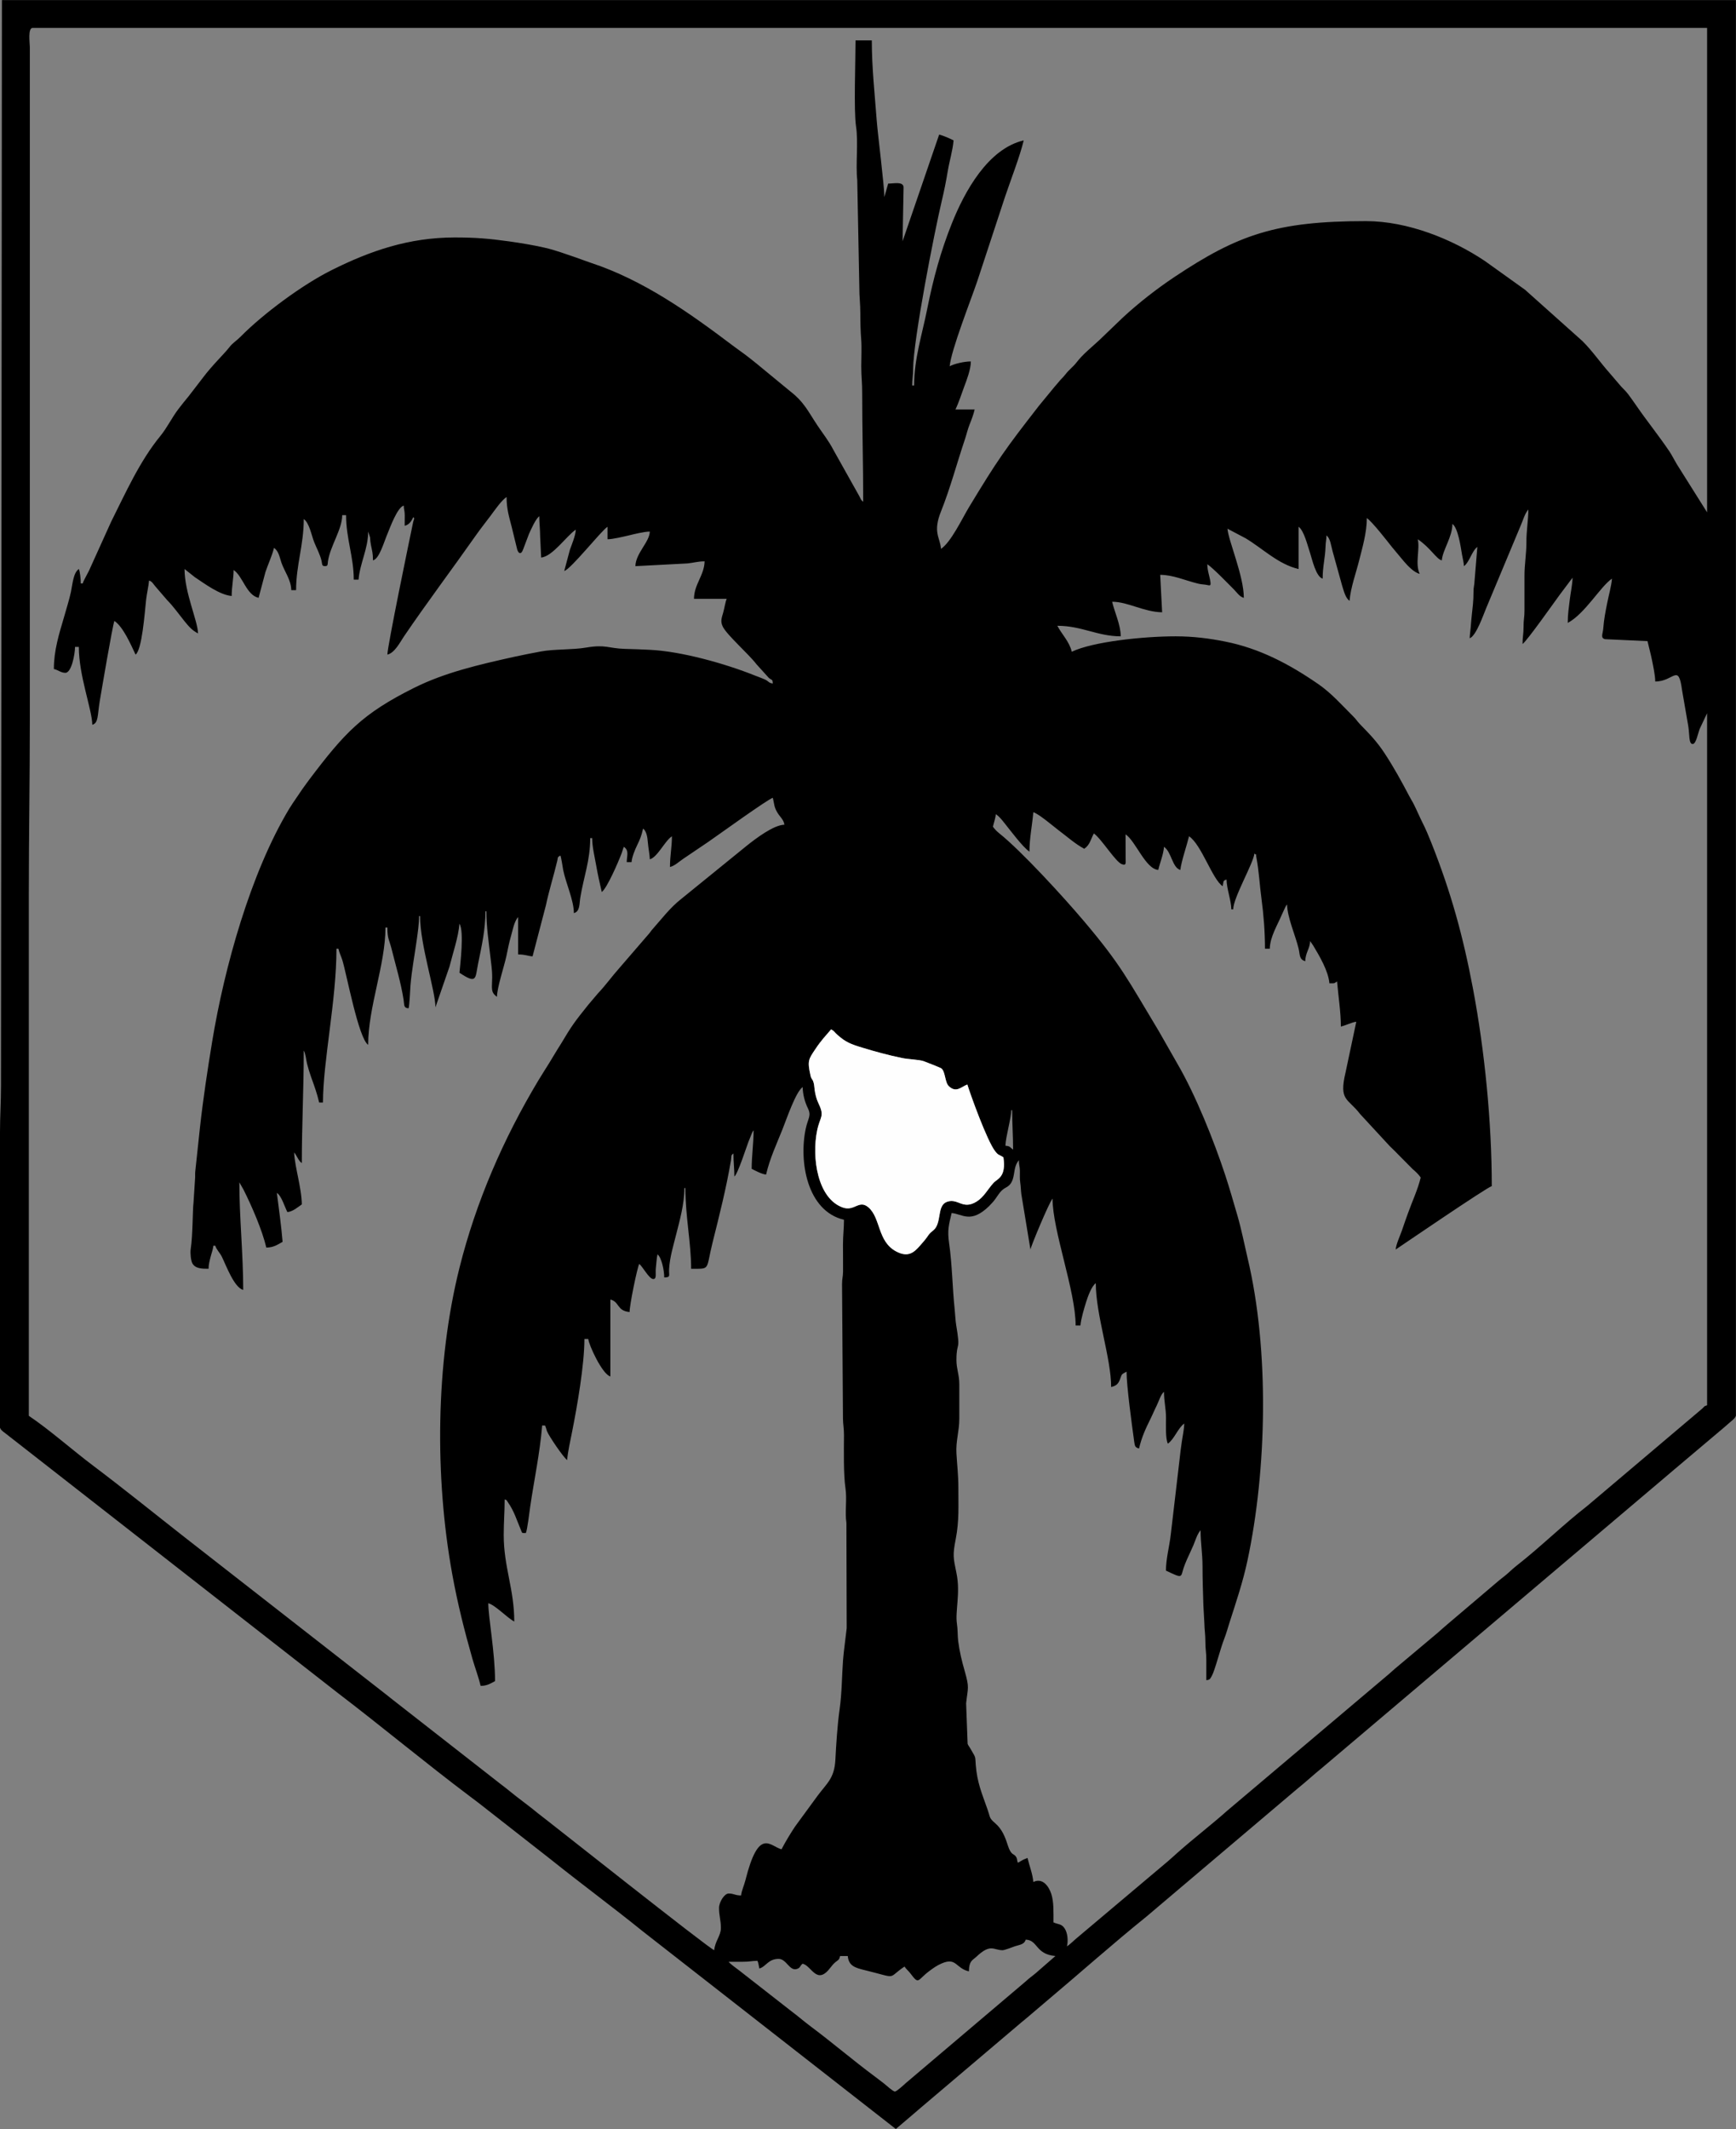
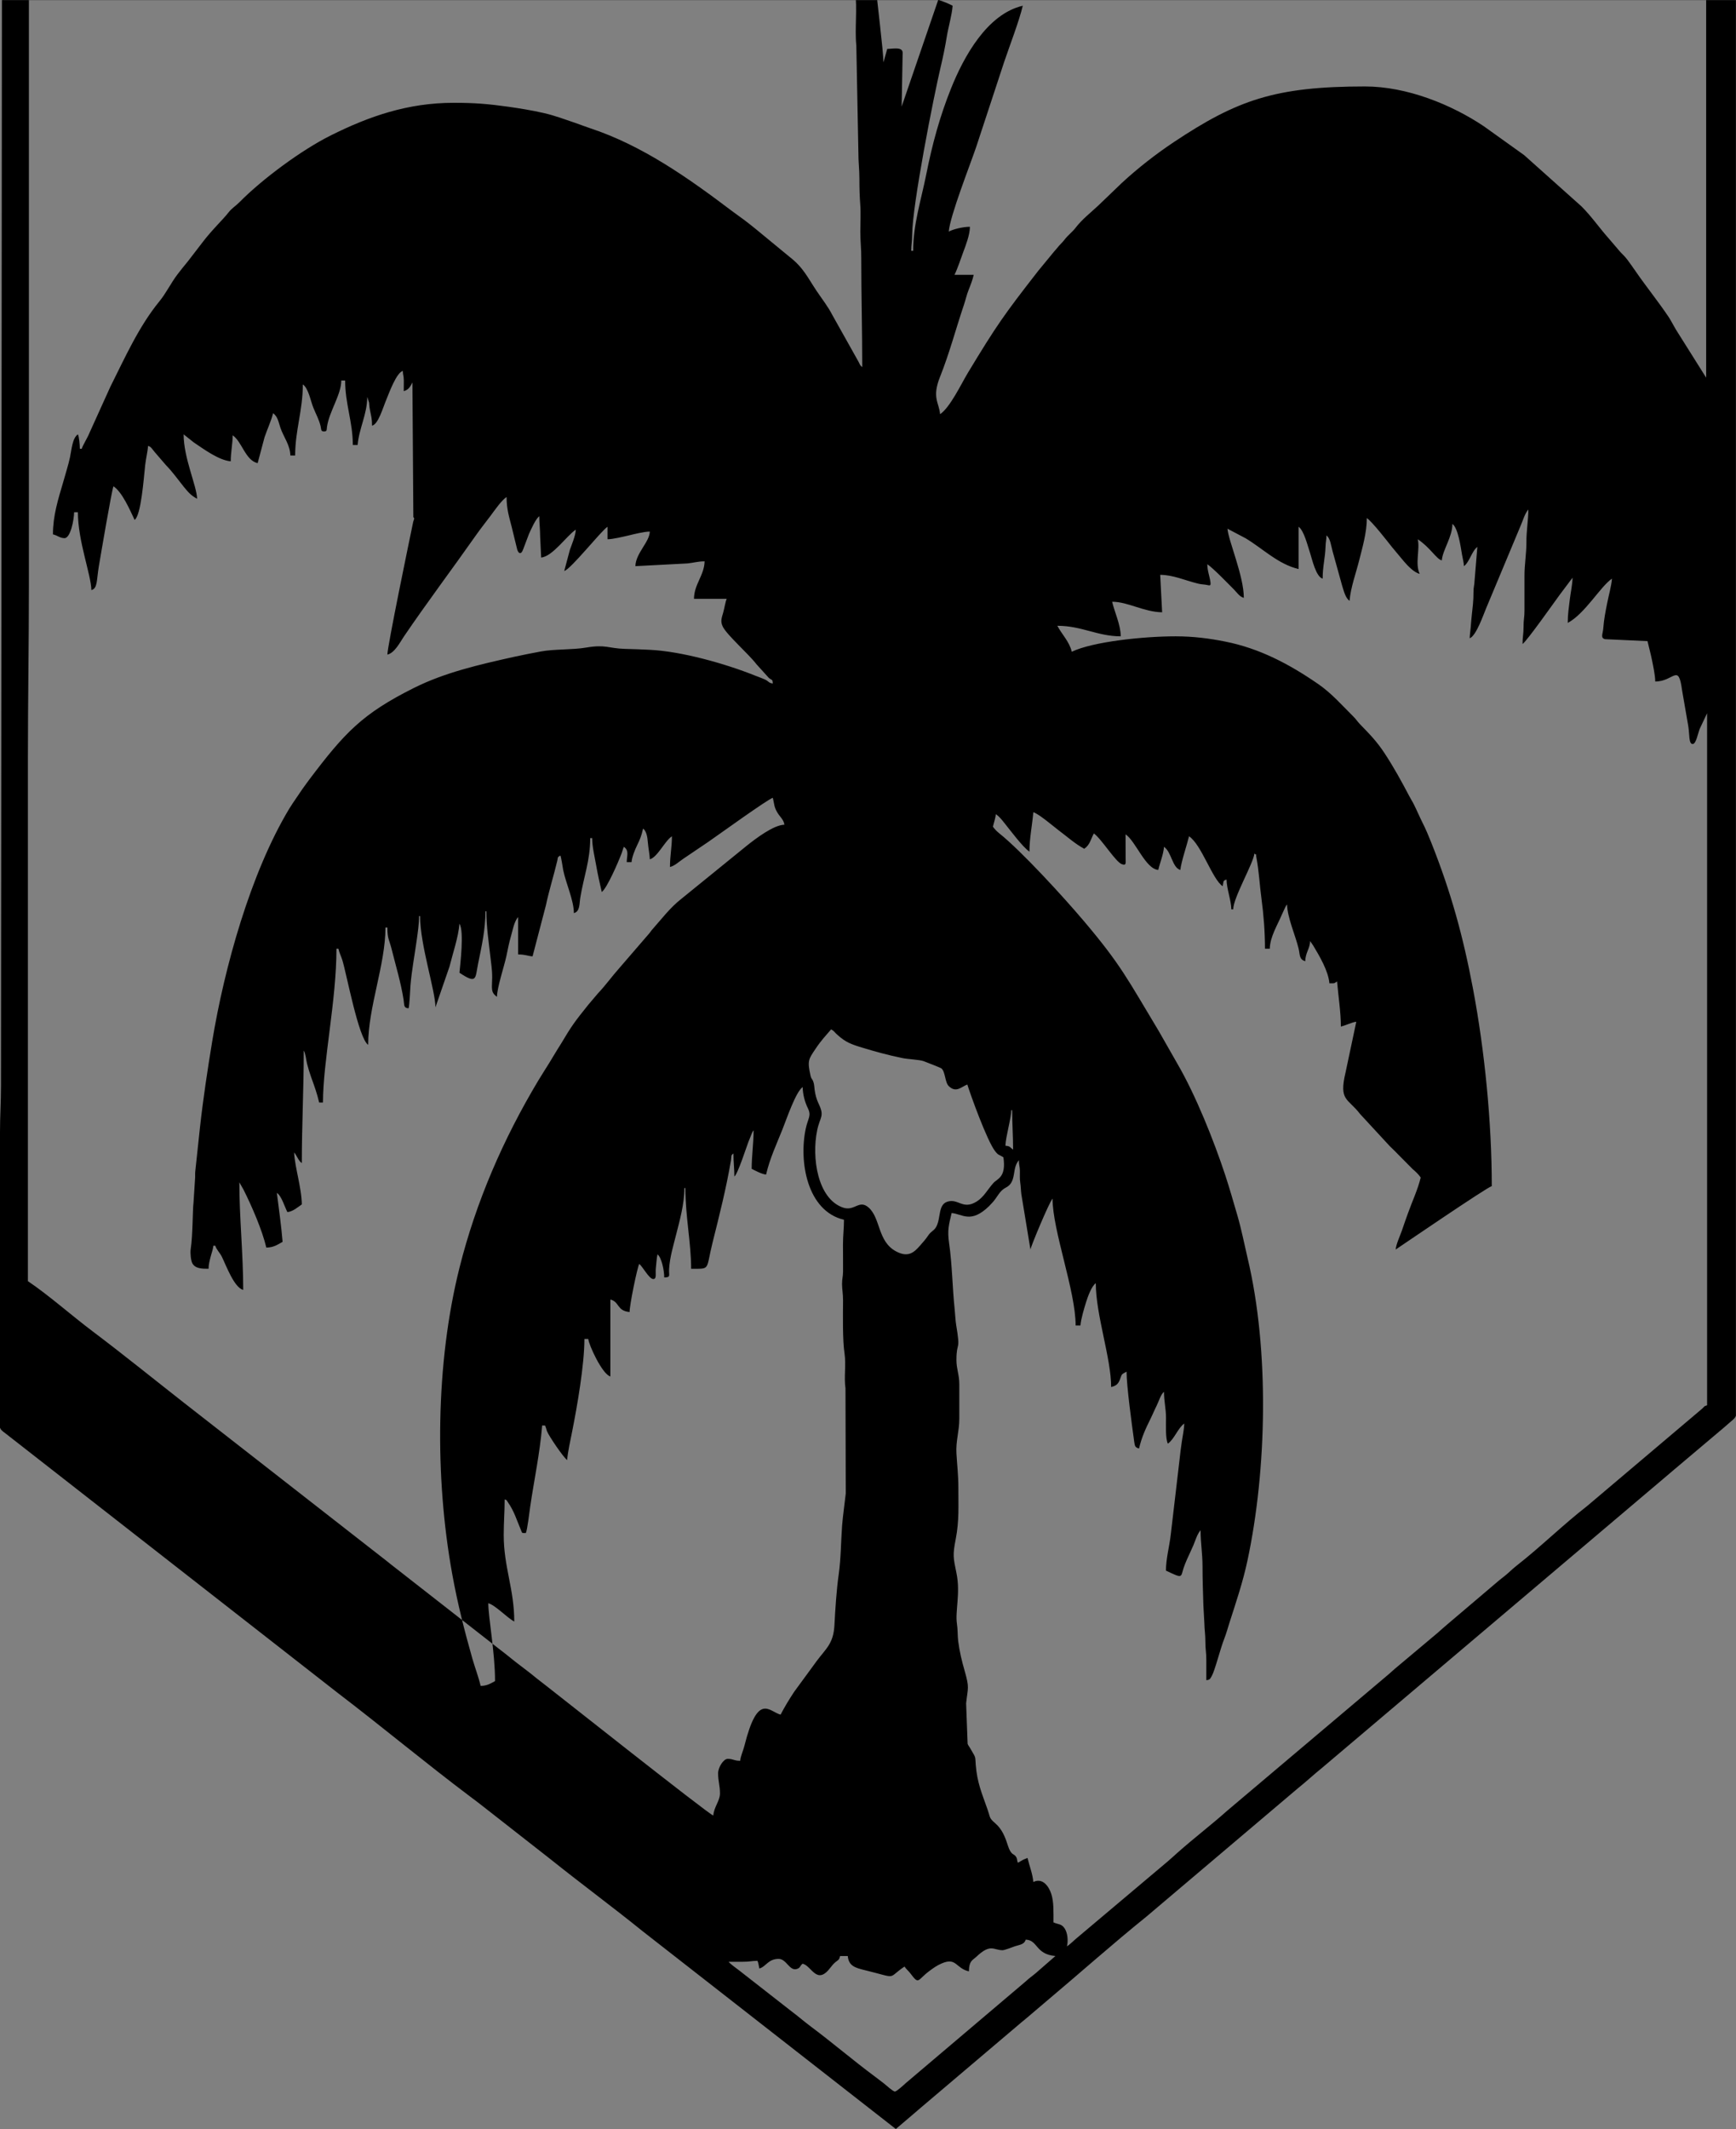
<svg xmlns="http://www.w3.org/2000/svg" xml:space="preserve" width="242.037mm" height="296.748mm" version="1.1" style="shape-rendering:geometricPrecision; text-rendering:geometricPrecision; image-rendering:optimizeQuality; fill-rule:evenodd; clip-rule:evenodd" viewBox="0 0 24204 29675">
  <rect x="0" y="0" width="24204" height="29675" fill="#808080" stroke="none" />
  <defs>
    <style type="text/css">
   
    .fil0 {fill:black}
    .fil1 {fill:#FEFEFE}
   
  </style>
  </defs>
  <g id="Layer_x0020_1">
    <g id="_1055193014944">
-       <path class="fil0" d="M12477 29152c-26,0 -123,-89 -147,-108 -49,-37 -92,-72 -144,-110 -278,-206 -590,-471 -873,-682 -98,-73 -186,-150 -285,-224l-722 -564c-36,-28 -124,-89 -147,-121 67,0 134,0 201,0 90,1 122,-13 201,-13 13,27 19,73 26,107 93,-25 122,-134 269,-134 112,0 152,179 259,139 49,-18 35,-42 76,-72 127,30 196,308 388,54 23,-30 39,-50 71,-77 40,-32 50,-28 63,-84l107 0c12,140 108,165 233,196 483,118 303,122 558,-49 25,38 52,56 81,94 125,166 93,97 264,-31 55,-41 107,-79 174,-107 208,-89 192,68 379,111 3,-149 46,-150 104,-204 200,-189 239,-91 365,-91 30,0 135,-42 173,-55 64,-21 131,-24 149,-92 173,4 133,204 415,228l-272 237c-47,40 -96,73 -140,115l-1675 1420c-25,23 -127,117 -151,117zm11726 -9740l0 321c-10,28 -32,49 -76,85 -34,28 -51,46 -86,75l-705 595c-120,101 -227,194 -348,295l-4549 3852c-120,97 -228,198 -349,295l-2104 1782c-475,383 -932,791 -1401,1185l-260 221c-30,24 -57,47 -88,73l-1400 1187c-34,27 -47,43 -86,74l-261 222 -3528 -2755c-426,-344 -867,-669 -1294,-1011l-925 -724c-61,-49 -117,-90 -182,-139 -629,-473 -1232,-976 -1857,-1453l-4627 -3613c-49,-35 -69,-54 -77,-80l0 -165 0 -3952c0,-230 14,-420 14,-657l13 -15124 24176 0 0 19411zm-10104 -3938l13 0c0,191 13,349 13,549 -45,-30 -35,-48 -107,-54 3,-124 81,-382 81,-495zm-2511 -1127c49,27 43,39 89,78 114,101 183,128 345,177 180,55 363,105 552,144 89,19 241,22 305,45 28,10 236,91 247,101 56,47 47,192 102,246 104,102 179,6 259,-22 42,137 275,786 388,930 48,61 47,41 115,84 41,280 -83,297 -138,357 -83,92 -134,197 -235,260 -195,121 -257,-49 -411,3 -128,44 -87,226 -151,346 -33,62 -70,59 -115,126 -36,54 -69,89 -114,141 -81,92 -164,170 -334,78 -258,-139 -212,-460 -381,-610 -135,-119 -195,59 -361,-1 -352,-125 -435,-696 -357,-1074 40,-197 109,-191 17,-381 -27,-57 -43,-120 -52,-186 -5,-36 -5,-74 -17,-108 -17,-51 -27,-32 -41,-92 -46,-206 -26,-226 69,-368 81,-122 142,-183 219,-274zm-5825 -7139c23,18 4,38 -2,65 -56,268 -360,1738 -360,1851 102,-24 175,-170 230,-252 325,-478 672,-938 1003,-1409 65,-93 136,-181 207,-276 58,-78 150,-212 222,-260 0,168 35,275 70,412l71 291c15,84 60,115 91,24l81 -214c32,-69 92,-208 143,-245 0,99 11,169 12,281l14 295c159,-14 356,-304 483,-389 -2,81 -58,212 -82,280l-79 296c92,-24 509,-553 603,-616l0 174c76,0 225,-37 295,-53 70,-17 218,-54 295,-54 -4,147 -197,302 -201,482l726 -38c96,-10 143,-29 239,-29 -5,196 -148,322 -148,523l456 0c-17,34 -34,141 -49,192 -24,80 -40,125 -5,196 59,118 358,378 469,523l172 190c47,39 51,13 56,78 -60,-5 -54,-31 -116,-58 -48,-21 -86,-34 -135,-53 -411,-165 -1022,-337 -1464,-358 -123,-6 -217,-10 -349,-13 -233,-7 -265,-65 -540,-18 -185,32 -451,20 -629,54 -131,25 -249,47 -380,76 -479,107 -958,216 -1390,432 -723,361 -967,626 -1458,1275 -35,46 -61,85 -96,132l-136 200c-18,29 -32,48 -47,73 -541,897 -907,2217 -1077,3251 -63,382 -126,797 -170,1196l-66 617c-3,35 1,69 -3,104l-21 327c-13,96 -9,452 -39,646 -9,57 3,158 21,195 40,81 141,80 228,80 0,-59 15,-113 27,-161 12,-49 36,-112 40,-160l27 0c14,52 64,99 90,151 62,126 172,431 299,465 0,-495 -54,-1017 -54,-1500l58 102c116,231 260,562 318,808 107,-2 158,-43 227,-80 -8,-103 -24,-243 -36,-339l-44 -344c67,45 106,190 147,268 78,-7 147,-71 201,-107 0,-113 -31,-270 -50,-366 -19,-95 -55,-263 -57,-358 40,46 58,115 107,148 0,-535 27,-1029 27,-1568 25,36 32,128 46,183 18,71 33,117 56,184 45,127 80,218 113,357l53 0c0,-576 188,-1421 188,-2144l27 0c14,62 36,98 55,159 61,199 226,1091 360,1181 0,-528 241,-1115 241,-1635l27 0c0,155 26,173 57,292 58,234 133,480 169,715 12,77 -2,113 69,119 13,-27 23,-269 27,-321 19,-219 57,-413 88,-636 14,-102 32,-228 32,-329l14 0c0,405 214,1040 214,1272l196 -568c45,-181 124,-411 139,-597 68,107 10,569 0,683 248,166 218,79 260,-128 50,-245 102,-471 102,-729l13 0c0,208 32,424 54,616 11,98 28,200 27,308 -1,145 -25,207 67,268 0,-124 100,-423 131,-566 20,-95 38,-191 65,-283 24,-81 42,-197 99,-263l0 522c100,0 129,21 201,27l186 -711c43,-205 110,-417 158,-619 14,-61 -2,-46 44,-76 12,24 32,165 39,202 38,187 149,423 149,601 88,-23 75,-130 90,-218 47,-286 138,-518 138,-827l27 0c0,121 37,269 57,385 20,116 50,250 77,366 74,-55 230,-416 277,-540 13,-34 18,-63 31,-90 78,52 40,131 40,214l67 0c6,-73 47,-172 76,-232 43,-88 61,-133 85,-236 46,33 61,117 66,188 7,89 26,168 28,240 107,-29 208,-255 308,-321 0,158 -27,264 -27,428 63,-14 129,-76 182,-112l352 -238c140,-96 829,-595 900,-614 22,92 16,126 63,205 31,54 92,103 98,170 -151,3 -402,195 -525,293l-909 738c-162,127 -268,272 -405,426 -23,25 -20,28 -41,53l-428 496c-98,110 -186,234 -289,342l-135 159c-193,240 -234,296 -386,552 -29,47 -48,74 -77,124 -30,49 -50,84 -81,134 -53,87 -104,163 -154,247 -488,814 -869,1689 -1100,2612 -333,1330 -346,2918 -101,4268 75,413 169,785 281,1179 37,129 85,252 115,380 89,0 142,-35 201,-67 0,-399 -94,-888 -94,-1085 98,26 259,200 362,255 0,-451 -147,-760 -147,-1206 0,-182 13,-315 13,-496 38,14 18,0 49,45 83,118 123,252 179,384 19,44 6,39 67,40 22,-45 49,-288 61,-367 57,-388 134,-738 167,-1133 60,5 33,-11 55,39 0,1 8,31 12,41 28,69 226,362 281,402 10,-117 45,-271 68,-387 72,-360 173,-940 173,-1301l54 0c7,83 194,492 308,523l0 -1072c128,30 89,159 268,174 0,-100 104,-607 134,-670 50,37 134,204 193,210 57,5 30,-86 39,-152 7,-53 10,-138 23,-192 56,42 94,222 94,322 96,-2 62,-24 68,-120 10,-165 59,-321 98,-478 48,-191 115,-423 115,-648l14 0c0,402 80,761 80,1125 277,0 201,25 300,-370 95,-379 190,-756 255,-1138 11,-68 -6,-69 35,-99 0,124 13,213 13,321 48,-35 168,-412 197,-486l50 -124c1,-3 3,-7 5,-9 9,-18 7,-14 16,-24 0,183 -27,356 -27,536 45,23 144,76 201,80 53,-228 148,-428 228,-629 55,-137 186,-526 282,-590 2,103 30,206 71,291 55,112 4,137 -28,288 -98,459 19,1150 533,1270 0,131 -14,213 -14,348 0,125 2,251 1,376 -1,76 -14,93 -14,173l13 1877c1,81 14,129 14,227 -1,210 -8,550 21,742 23,155 -10,330 13,483l4 1466c-15,138 -40,307 -51,445 -17,230 -15,452 -48,688 -30,209 -48,488 -59,704 -14,255 -116,323 -244,494l-317 433c-69,104 -132,208 -190,319 -160,-43 -316,-317 -504,434 -18,72 -54,145 -59,209 -89,0 -96,-27 -174,-27 -59,0 -134,119 -134,201 0,113 26,168 26,281 0,106 -83,184 -93,308 -68,-18 -2331,-1814 -2459,-1909 -33,-25 -45,-38 -74,-60 -51,-39 -97,-76 -152,-117 -105,-78 -194,-156 -300,-235l-1490 -1164c-31,-23 -43,-35 -74,-59l-2830 -2208c-424,-332 -841,-670 -1271,-994 -287,-215 -618,-509 -906,-702l0 -7274c0,-814 14,-1593 14,-2412l0 -9391c0,-57 -31,-268 40,-268l23345 0 0 6752 -424 -674c-36,-60 -63,-117 -98,-170 -146,-218 -313,-423 -461,-638 -41,-59 -76,-109 -117,-164 -45,-60 -83,-85 -127,-141l-130 -152c-131,-147 -242,-310 -382,-449l-799 -714 -563 -403c-448,-300 -1069,-554 -1656,-554 -1248,0 -1781,187 -2667,777 -249,166 -500,362 -721,566l-328 315c-106,99 -229,195 -318,311 -48,63 -106,102 -155,167 -33,42 -44,48 -76,84 -30,34 -42,53 -74,87l-218 265c-475,610 -579,757 -979,1419 -96,160 -249,484 -388,577 -13,-162 -118,-228 0,-522 131,-328 221,-672 334,-1007 23,-69 37,-135 64,-203 26,-65 56,-143 71,-210l-268 0c47,-97 83,-213 123,-320 31,-83 92,-238 92,-350 -96,0 -232,33 -295,67 18,-221 297,-927 384,-1184l388 -1179c76,-226 209,-569 260,-785 -499,116 -825,715 -1001,1155 -155,386 -260,770 -345,1197 -70,352 -182,692 -182,1064l-27 0c0,-87 13,-131 13,-229 3,-415 298,-1915 400,-2346 32,-134 61,-277 83,-413 23,-140 69,-286 81,-428 -47,-25 -146,-68 -201,-81l-510 1487 14 -750c0,-88 -139,-54 -215,-54l-53 188c0,-157 -92,-873 -107,-1073 -27,-365 -68,-728 -68,-1111l-227 0c0,290 -26,979 7,1198 34,225 -7,528 17,747l29 1498c-1,126 14,224 14,362 0,133 3,248 12,362 9,110 1,260 1,375 0,143 14,235 13,375 0,515 14,993 14,1514 -36,-27 -32,-39 -55,-80l-361 -644c-63,-123 -146,-226 -222,-340 -129,-193 -184,-325 -381,-477l-470 -387c-55,-43 -101,-82 -158,-124 -59,-44 -109,-78 -170,-124 -606,-458 -1249,-914 -1981,-1155 -79,-26 -133,-49 -207,-74 -143,-47 -275,-100 -439,-137 -155,-36 -336,-65 -490,-87 -288,-40 -470,-55 -762,-55 -640,0 -1178,187 -1715,455 -407,203 -952,606 -1270,928 -57,58 -108,84 -158,149 -71,92 -235,247 -362,416l-204 265c-50,61 -94,114 -143,179 -92,121 -157,260 -253,377 -286,349 -482,789 -684,1192l-292 645c-23,59 -92,169 -105,216l-27 0c0,-56 -10,-166 -27,-201 -77,52 -87,207 -110,319 -23,107 -63,233 -95,347 -71,241 -143,467 -143,728 65,15 97,53 161,53 85,0 134,-262 134,-361l53 0c0,402 183,866 188,1085 87,-24 71,-130 103,-326 23,-136 181,-1070 205,-1121 123,82 230,332 295,469 90,-66 127,-577 147,-764 10,-90 34,-186 41,-268 42,11 57,46 90,84l161 187c89,90 163,196 242,294 63,76 100,124 190,172 -4,-178 -188,-567 -188,-898l142 113c137,91 346,248 515,263 0,-126 27,-248 27,-362 130,87 176,348 348,388l96 -360c35,-106 93,-228 119,-336 67,45 78,132 103,204 44,128 135,239 138,385l67 0c0,-351 107,-627 107,-991 78,52 110,235 146,323 34,86 80,166 102,260 10,41 0,73 47,73 45,0 36,-23 42,-65 30,-213 199,-447 199,-645l54 0c0,327 107,578 107,898l67 0c19,-229 134,-431 134,-670l26 81c5,55 4,63 13,108 16,81 28,114 28,213 90,-24 148,-244 207,-383 31,-75 134,-357 222,-381 1,58 13,64 14,134 0,49 -1,99 -1,148 69,-19 91,-64 121,-121zm15465 1768c61,-41 456,-602 519,-687l178 -237c0,86 -29,221 -39,309 -13,110 -28,200 -28,321 240,-127 458,-511 617,-617 -9,104 -46,235 -66,336 -24,119 -46,228 -56,361 -5,70 -44,132 27,147l590 27c21,90 46,181 64,271 16,79 44,211 44,292 262,0 322,-264 374,121l87 503c19,117 4,247 61,247 48,0 73,-149 98,-211l103 -218 0 9646c-48,13 -34,17 -71,49l-1604 1357c-323,250 -648,569 -973,823 -50,39 -90,77 -136,118 -46,41 -95,74 -140,114l-696 591c-49,40 -87,77 -136,119l-561 471c-49,39 -95,85 -143,124l-2230 1884c-228,203 -469,386 -697,589 -47,42 -87,79 -135,120l-1258 1060c-48,39 -94,88 -145,123 19,-80 9,-188 -32,-250 -44,-68 -93,-55 -156,-85 0,-145 6,-285 -31,-398 -31,-94 -114,-230 -250,-165 -10,-116 -55,-224 -81,-335 -24,12 -41,15 -66,28 -22,12 -41,25 -68,39 -16,-33 -7,-48 -20,-73 -33,-65 -71,-13 -122,-173 -37,-117 -80,-224 -176,-306 -85,-73 -65,-76 -105,-190 -79,-226 -145,-371 -165,-625 -7,-93 2,-96 -39,-163 -14,-24 -19,-32 -34,-59 -16,-29 -31,-44 -40,-68l-21 -565c25,-227 48,-211 -20,-451 -40,-139 -72,-270 -91,-419 -8,-66 -5,-164 -17,-238 -27,-176 51,-426 -6,-704 -45,-219 -55,-252 -11,-477 50,-256 36,-465 37,-713 0,-181 -18,-322 -27,-483 -10,-171 40,-307 40,-482l0 -482c0,-130 -40,-212 -40,-335 0,-276 62,-101 -4,-492 -9,-51 -15,-164 -21,-220 -31,-292 -35,-630 -77,-915 -27,-185 -4,-257 35,-423 150,13 266,152 521,-95l58 -62c62,-72 90,-153 178,-198 103,-53 104,-151 123,-252 10,-50 26,-92 58,-130 0,74 12,79 14,147 1,61 -4,109 5,169 8,52 8,107 15,159l127 771c3,-39 259,-654 308,-710 0,448 322,1285 322,1769l67 0c7,-93 53,-243 78,-324 25,-80 78,-227 136,-266 0,442 214,1044 214,1447 67,-15 96,-41 119,-96 35,-86 13,-74 96,-118 0,198 73,733 107,978 8,60 13,79 67,93 36,-155 91,-275 156,-406 34,-68 56,-125 90,-192 30,-60 58,-159 102,-192 0,137 28,236 28,361 0,112 -9,289 26,362 92,-67 139,-216 228,-281 0,72 -22,171 -33,249 -13,88 -25,181 -33,261l-121 1032c-18,164 -68,343 -68,508 241,115 204,94 246,-36 14,-41 28,-76 45,-115 31,-71 62,-132 92,-203 29,-69 52,-154 100,-209 0,178 27,316 27,509 0,192 7,346 12,536l14 255c1,86 14,150 14,254 -1,106 14,152 13,254 0,94 0,188 0,282 50,-4 52,-17 76,-58 45,-80 118,-378 175,-522 28,-72 47,-142 69,-212 94,-294 189,-572 253,-872 271,-1265 308,-2936 3,-4217 -47,-201 -85,-397 -142,-594 -58,-198 -108,-375 -171,-567 -159,-481 -410,-1109 -664,-1546l-263 -461c-435,-722 -524,-918 -1042,-1530 -289,-342 -874,-979 -1177,-1221 -36,-29 -67,-59 -92,-96 12,-53 36,-119 40,-174 50,33 81,75 119,122 86,106 256,337 350,400 0,-186 38,-364 54,-549 75,20 288,203 352,251 113,84 233,192 358,258 79,-53 90,-131 134,-214 110,80 304,400 391,429 61,21 53,-9 52,-80 0,-112 -1,-224 -1,-336 142,95 277,481 456,496 25,-107 71,-211 80,-322 106,71 114,291 228,322 9,-105 95,-359 121,-469 174,116 324,599 469,696 15,-63 -1,-79 54,-93 2,131 64,286 67,415l26 0c0,-161 284,-647 295,-777 47,34 15,-10 28,53 37,194 45,388 72,584 29,215 48,456 48,689l67 0c3,-166 108,-331 168,-475l51 -110c16,-26 6,-13 22,-31 4,185 118,434 161,616 20,85 6,151 93,174 0,-117 65,-174 67,-281l44 64c87,146 210,352 225,525 78,0 59,5 107,-26 16,194 53,425 53,629 66,-15 159,-62 215,-67l-150 708c-95,398 33,355 203,578l412 446c38,39 71,67 108,107l213 215c43,36 82,73 112,117 -39,165 -119,334 -176,494 -30,82 -56,157 -87,248 -25,71 -80,188 -86,262 56,-37 1268,-865 1340,-884 0,-890 -99,-1889 -262,-2752 -139,-736 -308,-1350 -584,-2042 -35,-87 -76,-187 -119,-270 -41,-82 -79,-172 -120,-254 -23,-46 -45,-78 -67,-121 -107,-204 -216,-402 -343,-595 -110,-167 -203,-260 -344,-406 -37,-38 -48,-62 -87,-101 -159,-158 -309,-330 -494,-457 -397,-274 -813,-496 -1297,-592 -216,-43 -439,-73 -692,-73 -447,0 -1154,74 -1447,215 -33,-142 -137,-240 -201,-362 340,0 561,147 884,147 0,-157 -89,-346 -120,-482 220,0 439,142 697,147l-27 -522c176,0 347,77 511,118 50,13 60,12 118,19 54,7 80,29 72,-32 -11,-87 -44,-160 -44,-253 83,56 290,271 371,352 42,42 78,101 138,117 0,-307 -214,-792 -228,-964l254 134c241,145 456,363 738,428l0 -589c76,56 124,260 159,363 27,83 82,335 176,360 0,-170 35,-288 40,-442 2,-74 13,-98 13,-160 54,39 64,143 86,222l134 483c22,67 44,167 102,206 15,-184 90,-387 134,-563 42,-168 107,-386 107,-590 76,51 292,330 349,402l171 205c50,57 137,152 217,170 -68,-142 6,-340 -27,-482 178,119 257,274 335,295 13,-149 148,-326 148,-509 80,58 116,322 134,428 9,54 25,107 27,161 79,-58 108,-209 187,-268l-39 470c-2,68 -15,82 -15,160 1,121 -13,220 -24,324 -6,57 -11,114 -14,159 -5,60 -14,114 -15,160 92,-33 195,-339 228,-415l482 -1153c31,-68 57,-169 108,-227 0,141 -29,311 -27,455 1,150 -28,321 -27,469 0,161 0,322 0,483 1,94 -14,130 -13,227 1,95 -14,140 -14,241z" />
-       <path class="fil1" d="M11393 15756c-78,378 5,949 357,1074 166,60 226,-118 361,1 169,150 123,471 381,610 170,92 253,14 334,-78 45,-52 78,-87 114,-141 45,-67 82,-64 115,-126 64,-120 23,-302 151,-346 154,-52 216,118 411,-3 101,-63 152,-168 235,-260 55,-60 179,-77 138,-357 -68,-43 -67,-23 -115,-84 -113,-144 -346,-793 -388,-930 -80,28 -155,124 -259,22 -55,-54 -46,-199 -102,-246 -11,-10 -219,-91 -247,-101 -64,-23 -216,-26 -305,-45 -189,-39 -372,-89 -552,-144 -162,-49 -231,-76 -345,-177 -46,-39 -40,-51 -89,-78 -77,91 -138,152 -219,274 -95,142 -115,162 -69,368 14,60 24,41 41,92 12,34 12,72 17,108 9,66 25,129 52,186 92,190 23,184 -17,381z" />
+       <path class="fil0" d="M12477 29152c-26,0 -123,-89 -147,-108 -49,-37 -92,-72 -144,-110 -278,-206 -590,-471 -873,-682 -98,-73 -186,-150 -285,-224l-722 -564c-36,-28 -124,-89 -147,-121 67,0 134,0 201,0 90,1 122,-13 201,-13 13,27 19,73 26,107 93,-25 122,-134 269,-134 112,0 152,179 259,139 49,-18 35,-42 76,-72 127,30 196,308 388,54 23,-30 39,-50 71,-77 40,-32 50,-28 63,-84l107 0c12,140 108,165 233,196 483,118 303,122 558,-49 25,38 52,56 81,94 125,166 93,97 264,-31 55,-41 107,-79 174,-107 208,-89 192,68 379,111 3,-149 46,-150 104,-204 200,-189 239,-91 365,-91 30,0 135,-42 173,-55 64,-21 131,-24 149,-92 173,4 133,204 415,228l-272 237c-47,40 -96,73 -140,115l-1675 1420c-25,23 -127,117 -151,117zm11726 -9740l0 321c-10,28 -32,49 -76,85 -34,28 -51,46 -86,75l-705 595c-120,101 -227,194 -348,295l-4549 3852c-120,97 -228,198 -349,295l-2104 1782c-475,383 -932,791 -1401,1185l-260 221c-30,24 -57,47 -88,73l-1400 1187c-34,27 -47,43 -86,74l-261 222 -3528 -2755c-426,-344 -867,-669 -1294,-1011l-925 -724c-61,-49 -117,-90 -182,-139 -629,-473 -1232,-976 -1857,-1453l-4627 -3613c-49,-35 -69,-54 -77,-80l0 -165 0 -3952c0,-230 14,-420 14,-657l13 -15124 24176 0 0 19411zm-10104 -3938l13 0c0,191 13,349 13,549 -45,-30 -35,-48 -107,-54 3,-124 81,-382 81,-495zm-2511 -1127c49,27 43,39 89,78 114,101 183,128 345,177 180,55 363,105 552,144 89,19 241,22 305,45 28,10 236,91 247,101 56,47 47,192 102,246 104,102 179,6 259,-22 42,137 275,786 388,930 48,61 47,41 115,84 41,280 -83,297 -138,357 -83,92 -134,197 -235,260 -195,121 -257,-49 -411,3 -128,44 -87,226 -151,346 -33,62 -70,59 -115,126 -36,54 -69,89 -114,141 -81,92 -164,170 -334,78 -258,-139 -212,-460 -381,-610 -135,-119 -195,59 -361,-1 -352,-125 -435,-696 -357,-1074 40,-197 109,-191 17,-381 -27,-57 -43,-120 -52,-186 -5,-36 -5,-74 -17,-108 -17,-51 -27,-32 -41,-92 -46,-206 -26,-226 69,-368 81,-122 142,-183 219,-274zm-5825 -7139c23,18 4,38 -2,65 -56,268 -360,1738 -360,1851 102,-24 175,-170 230,-252 325,-478 672,-938 1003,-1409 65,-93 136,-181 207,-276 58,-78 150,-212 222,-260 0,168 35,275 70,412l71 291c15,84 60,115 91,24l81 -214c32,-69 92,-208 143,-245 0,99 11,169 12,281l14 295c159,-14 356,-304 483,-389 -2,81 -58,212 -82,280l-79 296c92,-24 509,-553 603,-616l0 174c76,0 225,-37 295,-53 70,-17 218,-54 295,-54 -4,147 -197,302 -201,482l726 -38c96,-10 143,-29 239,-29 -5,196 -148,322 -148,523l456 0c-17,34 -34,141 -49,192 -24,80 -40,125 -5,196 59,118 358,378 469,523l172 190c47,39 51,13 56,78 -60,-5 -54,-31 -116,-58 -48,-21 -86,-34 -135,-53 -411,-165 -1022,-337 -1464,-358 -123,-6 -217,-10 -349,-13 -233,-7 -265,-65 -540,-18 -185,32 -451,20 -629,54 -131,25 -249,47 -380,76 -479,107 -958,216 -1390,432 -723,361 -967,626 -1458,1275 -35,46 -61,85 -96,132l-136 200c-18,29 -32,48 -47,73 -541,897 -907,2217 -1077,3251 -63,382 -126,797 -170,1196l-66 617c-3,35 1,69 -3,104l-21 327c-13,96 -9,452 -39,646 -9,57 3,158 21,195 40,81 141,80 228,80 0,-59 15,-113 27,-161 12,-49 36,-112 40,-160l27 0c14,52 64,99 90,151 62,126 172,431 299,465 0,-495 -54,-1017 -54,-1500l58 102c116,231 260,562 318,808 107,-2 158,-43 227,-80 -8,-103 -24,-243 -36,-339l-44 -344c67,45 106,190 147,268 78,-7 147,-71 201,-107 0,-113 -31,-270 -50,-366 -19,-95 -55,-263 -57,-358 40,46 58,115 107,148 0,-535 27,-1029 27,-1568 25,36 32,128 46,183 18,71 33,117 56,184 45,127 80,218 113,357l53 0c0,-576 188,-1421 188,-2144l27 0c14,62 36,98 55,159 61,199 226,1091 360,1181 0,-528 241,-1115 241,-1635l27 0c0,155 26,173 57,292 58,234 133,480 169,715 12,77 -2,113 69,119 13,-27 23,-269 27,-321 19,-219 57,-413 88,-636 14,-102 32,-228 32,-329l14 0c0,405 214,1040 214,1272l196 -568c45,-181 124,-411 139,-597 68,107 10,569 0,683 248,166 218,79 260,-128 50,-245 102,-471 102,-729l13 0c0,208 32,424 54,616 11,98 28,200 27,308 -1,145 -25,207 67,268 0,-124 100,-423 131,-566 20,-95 38,-191 65,-283 24,-81 42,-197 99,-263l0 522c100,0 129,21 201,27l186 -711c43,-205 110,-417 158,-619 14,-61 -2,-46 44,-76 12,24 32,165 39,202 38,187 149,423 149,601 88,-23 75,-130 90,-218 47,-286 138,-518 138,-827l27 0c0,121 37,269 57,385 20,116 50,250 77,366 74,-55 230,-416 277,-540 13,-34 18,-63 31,-90 78,52 40,131 40,214l67 0c6,-73 47,-172 76,-232 43,-88 61,-133 85,-236 46,33 61,117 66,188 7,89 26,168 28,240 107,-29 208,-255 308,-321 0,158 -27,264 -27,428 63,-14 129,-76 182,-112l352 -238c140,-96 829,-595 900,-614 22,92 16,126 63,205 31,54 92,103 98,170 -151,3 -402,195 -525,293l-909 738c-162,127 -268,272 -405,426 -23,25 -20,28 -41,53l-428 496c-98,110 -186,234 -289,342l-135 159c-193,240 -234,296 -386,552 -29,47 -48,74 -77,124 -30,49 -50,84 -81,134 -53,87 -104,163 -154,247 -488,814 -869,1689 -1100,2612 -333,1330 -346,2918 -101,4268 75,413 169,785 281,1179 37,129 85,252 115,380 89,0 142,-35 201,-67 0,-399 -94,-888 -94,-1085 98,26 259,200 362,255 0,-451 -147,-760 -147,-1206 0,-182 13,-315 13,-496 38,14 18,0 49,45 83,118 123,252 179,384 19,44 6,39 67,40 22,-45 49,-288 61,-367 57,-388 134,-738 167,-1133 60,5 33,-11 55,39 0,1 8,31 12,41 28,69 226,362 281,402 10,-117 45,-271 68,-387 72,-360 173,-940 173,-1301l54 0c7,83 194,492 308,523l0 -1072c128,30 89,159 268,174 0,-100 104,-607 134,-670 50,37 134,204 193,210 57,5 30,-86 39,-152 7,-53 10,-138 23,-192 56,42 94,222 94,322 96,-2 62,-24 68,-120 10,-165 59,-321 98,-478 48,-191 115,-423 115,-648l14 0c0,402 80,761 80,1125 277,0 201,25 300,-370 95,-379 190,-756 255,-1138 11,-68 -6,-69 35,-99 0,124 13,213 13,321 48,-35 168,-412 197,-486l50 -124c1,-3 3,-7 5,-9 9,-18 7,-14 16,-24 0,183 -27,356 -27,536 45,23 144,76 201,80 53,-228 148,-428 228,-629 55,-137 186,-526 282,-590 2,103 30,206 71,291 55,112 4,137 -28,288 -98,459 19,1150 533,1270 0,131 -14,213 -14,348 0,125 2,251 1,376 -1,76 -14,93 -14,173c1,81 14,129 14,227 -1,210 -8,550 21,742 23,155 -10,330 13,483l4 1466c-15,138 -40,307 -51,445 -17,230 -15,452 -48,688 -30,209 -48,488 -59,704 -14,255 -116,323 -244,494l-317 433c-69,104 -132,208 -190,319 -160,-43 -316,-317 -504,434 -18,72 -54,145 -59,209 -89,0 -96,-27 -174,-27 -59,0 -134,119 -134,201 0,113 26,168 26,281 0,106 -83,184 -93,308 -68,-18 -2331,-1814 -2459,-1909 -33,-25 -45,-38 -74,-60 -51,-39 -97,-76 -152,-117 -105,-78 -194,-156 -300,-235l-1490 -1164c-31,-23 -43,-35 -74,-59l-2830 -2208c-424,-332 -841,-670 -1271,-994 -287,-215 -618,-509 -906,-702l0 -7274c0,-814 14,-1593 14,-2412l0 -9391c0,-57 -31,-268 40,-268l23345 0 0 6752 -424 -674c-36,-60 -63,-117 -98,-170 -146,-218 -313,-423 -461,-638 -41,-59 -76,-109 -117,-164 -45,-60 -83,-85 -127,-141l-130 -152c-131,-147 -242,-310 -382,-449l-799 -714 -563 -403c-448,-300 -1069,-554 -1656,-554 -1248,0 -1781,187 -2667,777 -249,166 -500,362 -721,566l-328 315c-106,99 -229,195 -318,311 -48,63 -106,102 -155,167 -33,42 -44,48 -76,84 -30,34 -42,53 -74,87l-218 265c-475,610 -579,757 -979,1419 -96,160 -249,484 -388,577 -13,-162 -118,-228 0,-522 131,-328 221,-672 334,-1007 23,-69 37,-135 64,-203 26,-65 56,-143 71,-210l-268 0c47,-97 83,-213 123,-320 31,-83 92,-238 92,-350 -96,0 -232,33 -295,67 18,-221 297,-927 384,-1184l388 -1179c76,-226 209,-569 260,-785 -499,116 -825,715 -1001,1155 -155,386 -260,770 -345,1197 -70,352 -182,692 -182,1064l-27 0c0,-87 13,-131 13,-229 3,-415 298,-1915 400,-2346 32,-134 61,-277 83,-413 23,-140 69,-286 81,-428 -47,-25 -146,-68 -201,-81l-510 1487 14 -750c0,-88 -139,-54 -215,-54l-53 188c0,-157 -92,-873 -107,-1073 -27,-365 -68,-728 -68,-1111l-227 0c0,290 -26,979 7,1198 34,225 -7,528 17,747l29 1498c-1,126 14,224 14,362 0,133 3,248 12,362 9,110 1,260 1,375 0,143 14,235 13,375 0,515 14,993 14,1514 -36,-27 -32,-39 -55,-80l-361 -644c-63,-123 -146,-226 -222,-340 -129,-193 -184,-325 -381,-477l-470 -387c-55,-43 -101,-82 -158,-124 -59,-44 -109,-78 -170,-124 -606,-458 -1249,-914 -1981,-1155 -79,-26 -133,-49 -207,-74 -143,-47 -275,-100 -439,-137 -155,-36 -336,-65 -490,-87 -288,-40 -470,-55 -762,-55 -640,0 -1178,187 -1715,455 -407,203 -952,606 -1270,928 -57,58 -108,84 -158,149 -71,92 -235,247 -362,416l-204 265c-50,61 -94,114 -143,179 -92,121 -157,260 -253,377 -286,349 -482,789 -684,1192l-292 645c-23,59 -92,169 -105,216l-27 0c0,-56 -10,-166 -27,-201 -77,52 -87,207 -110,319 -23,107 -63,233 -95,347 -71,241 -143,467 -143,728 65,15 97,53 161,53 85,0 134,-262 134,-361l53 0c0,402 183,866 188,1085 87,-24 71,-130 103,-326 23,-136 181,-1070 205,-1121 123,82 230,332 295,469 90,-66 127,-577 147,-764 10,-90 34,-186 41,-268 42,11 57,46 90,84l161 187c89,90 163,196 242,294 63,76 100,124 190,172 -4,-178 -188,-567 -188,-898l142 113c137,91 346,248 515,263 0,-126 27,-248 27,-362 130,87 176,348 348,388l96 -360c35,-106 93,-228 119,-336 67,45 78,132 103,204 44,128 135,239 138,385l67 0c0,-351 107,-627 107,-991 78,52 110,235 146,323 34,86 80,166 102,260 10,41 0,73 47,73 45,0 36,-23 42,-65 30,-213 199,-447 199,-645l54 0c0,327 107,578 107,898l67 0c19,-229 134,-431 134,-670l26 81c5,55 4,63 13,108 16,81 28,114 28,213 90,-24 148,-244 207,-383 31,-75 134,-357 222,-381 1,58 13,64 14,134 0,49 -1,99 -1,148 69,-19 91,-64 121,-121zm15465 1768c61,-41 456,-602 519,-687l178 -237c0,86 -29,221 -39,309 -13,110 -28,200 -28,321 240,-127 458,-511 617,-617 -9,104 -46,235 -66,336 -24,119 -46,228 -56,361 -5,70 -44,132 27,147l590 27c21,90 46,181 64,271 16,79 44,211 44,292 262,0 322,-264 374,121l87 503c19,117 4,247 61,247 48,0 73,-149 98,-211l103 -218 0 9646c-48,13 -34,17 -71,49l-1604 1357c-323,250 -648,569 -973,823 -50,39 -90,77 -136,118 -46,41 -95,74 -140,114l-696 591c-49,40 -87,77 -136,119l-561 471c-49,39 -95,85 -143,124l-2230 1884c-228,203 -469,386 -697,589 -47,42 -87,79 -135,120l-1258 1060c-48,39 -94,88 -145,123 19,-80 9,-188 -32,-250 -44,-68 -93,-55 -156,-85 0,-145 6,-285 -31,-398 -31,-94 -114,-230 -250,-165 -10,-116 -55,-224 -81,-335 -24,12 -41,15 -66,28 -22,12 -41,25 -68,39 -16,-33 -7,-48 -20,-73 -33,-65 -71,-13 -122,-173 -37,-117 -80,-224 -176,-306 -85,-73 -65,-76 -105,-190 -79,-226 -145,-371 -165,-625 -7,-93 2,-96 -39,-163 -14,-24 -19,-32 -34,-59 -16,-29 -31,-44 -40,-68l-21 -565c25,-227 48,-211 -20,-451 -40,-139 -72,-270 -91,-419 -8,-66 -5,-164 -17,-238 -27,-176 51,-426 -6,-704 -45,-219 -55,-252 -11,-477 50,-256 36,-465 37,-713 0,-181 -18,-322 -27,-483 -10,-171 40,-307 40,-482l0 -482c0,-130 -40,-212 -40,-335 0,-276 62,-101 -4,-492 -9,-51 -15,-164 -21,-220 -31,-292 -35,-630 -77,-915 -27,-185 -4,-257 35,-423 150,13 266,152 521,-95l58 -62c62,-72 90,-153 178,-198 103,-53 104,-151 123,-252 10,-50 26,-92 58,-130 0,74 12,79 14,147 1,61 -4,109 5,169 8,52 8,107 15,159l127 771c3,-39 259,-654 308,-710 0,448 322,1285 322,1769l67 0c7,-93 53,-243 78,-324 25,-80 78,-227 136,-266 0,442 214,1044 214,1447 67,-15 96,-41 119,-96 35,-86 13,-74 96,-118 0,198 73,733 107,978 8,60 13,79 67,93 36,-155 91,-275 156,-406 34,-68 56,-125 90,-192 30,-60 58,-159 102,-192 0,137 28,236 28,361 0,112 -9,289 26,362 92,-67 139,-216 228,-281 0,72 -22,171 -33,249 -13,88 -25,181 -33,261l-121 1032c-18,164 -68,343 -68,508 241,115 204,94 246,-36 14,-41 28,-76 45,-115 31,-71 62,-132 92,-203 29,-69 52,-154 100,-209 0,178 27,316 27,509 0,192 7,346 12,536l14 255c1,86 14,150 14,254 -1,106 14,152 13,254 0,94 0,188 0,282 50,-4 52,-17 76,-58 45,-80 118,-378 175,-522 28,-72 47,-142 69,-212 94,-294 189,-572 253,-872 271,-1265 308,-2936 3,-4217 -47,-201 -85,-397 -142,-594 -58,-198 -108,-375 -171,-567 -159,-481 -410,-1109 -664,-1546l-263 -461c-435,-722 -524,-918 -1042,-1530 -289,-342 -874,-979 -1177,-1221 -36,-29 -67,-59 -92,-96 12,-53 36,-119 40,-174 50,33 81,75 119,122 86,106 256,337 350,400 0,-186 38,-364 54,-549 75,20 288,203 352,251 113,84 233,192 358,258 79,-53 90,-131 134,-214 110,80 304,400 391,429 61,21 53,-9 52,-80 0,-112 -1,-224 -1,-336 142,95 277,481 456,496 25,-107 71,-211 80,-322 106,71 114,291 228,322 9,-105 95,-359 121,-469 174,116 324,599 469,696 15,-63 -1,-79 54,-93 2,131 64,286 67,415l26 0c0,-161 284,-647 295,-777 47,34 15,-10 28,53 37,194 45,388 72,584 29,215 48,456 48,689l67 0c3,-166 108,-331 168,-475l51 -110c16,-26 6,-13 22,-31 4,185 118,434 161,616 20,85 6,151 93,174 0,-117 65,-174 67,-281l44 64c87,146 210,352 225,525 78,0 59,5 107,-26 16,194 53,425 53,629 66,-15 159,-62 215,-67l-150 708c-95,398 33,355 203,578l412 446c38,39 71,67 108,107l213 215c43,36 82,73 112,117 -39,165 -119,334 -176,494 -30,82 -56,157 -87,248 -25,71 -80,188 -86,262 56,-37 1268,-865 1340,-884 0,-890 -99,-1889 -262,-2752 -139,-736 -308,-1350 -584,-2042 -35,-87 -76,-187 -119,-270 -41,-82 -79,-172 -120,-254 -23,-46 -45,-78 -67,-121 -107,-204 -216,-402 -343,-595 -110,-167 -203,-260 -344,-406 -37,-38 -48,-62 -87,-101 -159,-158 -309,-330 -494,-457 -397,-274 -813,-496 -1297,-592 -216,-43 -439,-73 -692,-73 -447,0 -1154,74 -1447,215 -33,-142 -137,-240 -201,-362 340,0 561,147 884,147 0,-157 -89,-346 -120,-482 220,0 439,142 697,147l-27 -522c176,0 347,77 511,118 50,13 60,12 118,19 54,7 80,29 72,-32 -11,-87 -44,-160 -44,-253 83,56 290,271 371,352 42,42 78,101 138,117 0,-307 -214,-792 -228,-964l254 134c241,145 456,363 738,428l0 -589c76,56 124,260 159,363 27,83 82,335 176,360 0,-170 35,-288 40,-442 2,-74 13,-98 13,-160 54,39 64,143 86,222l134 483c22,67 44,167 102,206 15,-184 90,-387 134,-563 42,-168 107,-386 107,-590 76,51 292,330 349,402l171 205c50,57 137,152 217,170 -68,-142 6,-340 -27,-482 178,119 257,274 335,295 13,-149 148,-326 148,-509 80,58 116,322 134,428 9,54 25,107 27,161 79,-58 108,-209 187,-268l-39 470c-2,68 -15,82 -15,160 1,121 -13,220 -24,324 -6,57 -11,114 -14,159 -5,60 -14,114 -15,160 92,-33 195,-339 228,-415l482 -1153c31,-68 57,-169 108,-227 0,141 -29,311 -27,455 1,150 -28,321 -27,469 0,161 0,322 0,483 1,94 -14,130 -13,227 1,95 -14,140 -14,241z" />
    </g>
  </g>
</svg>